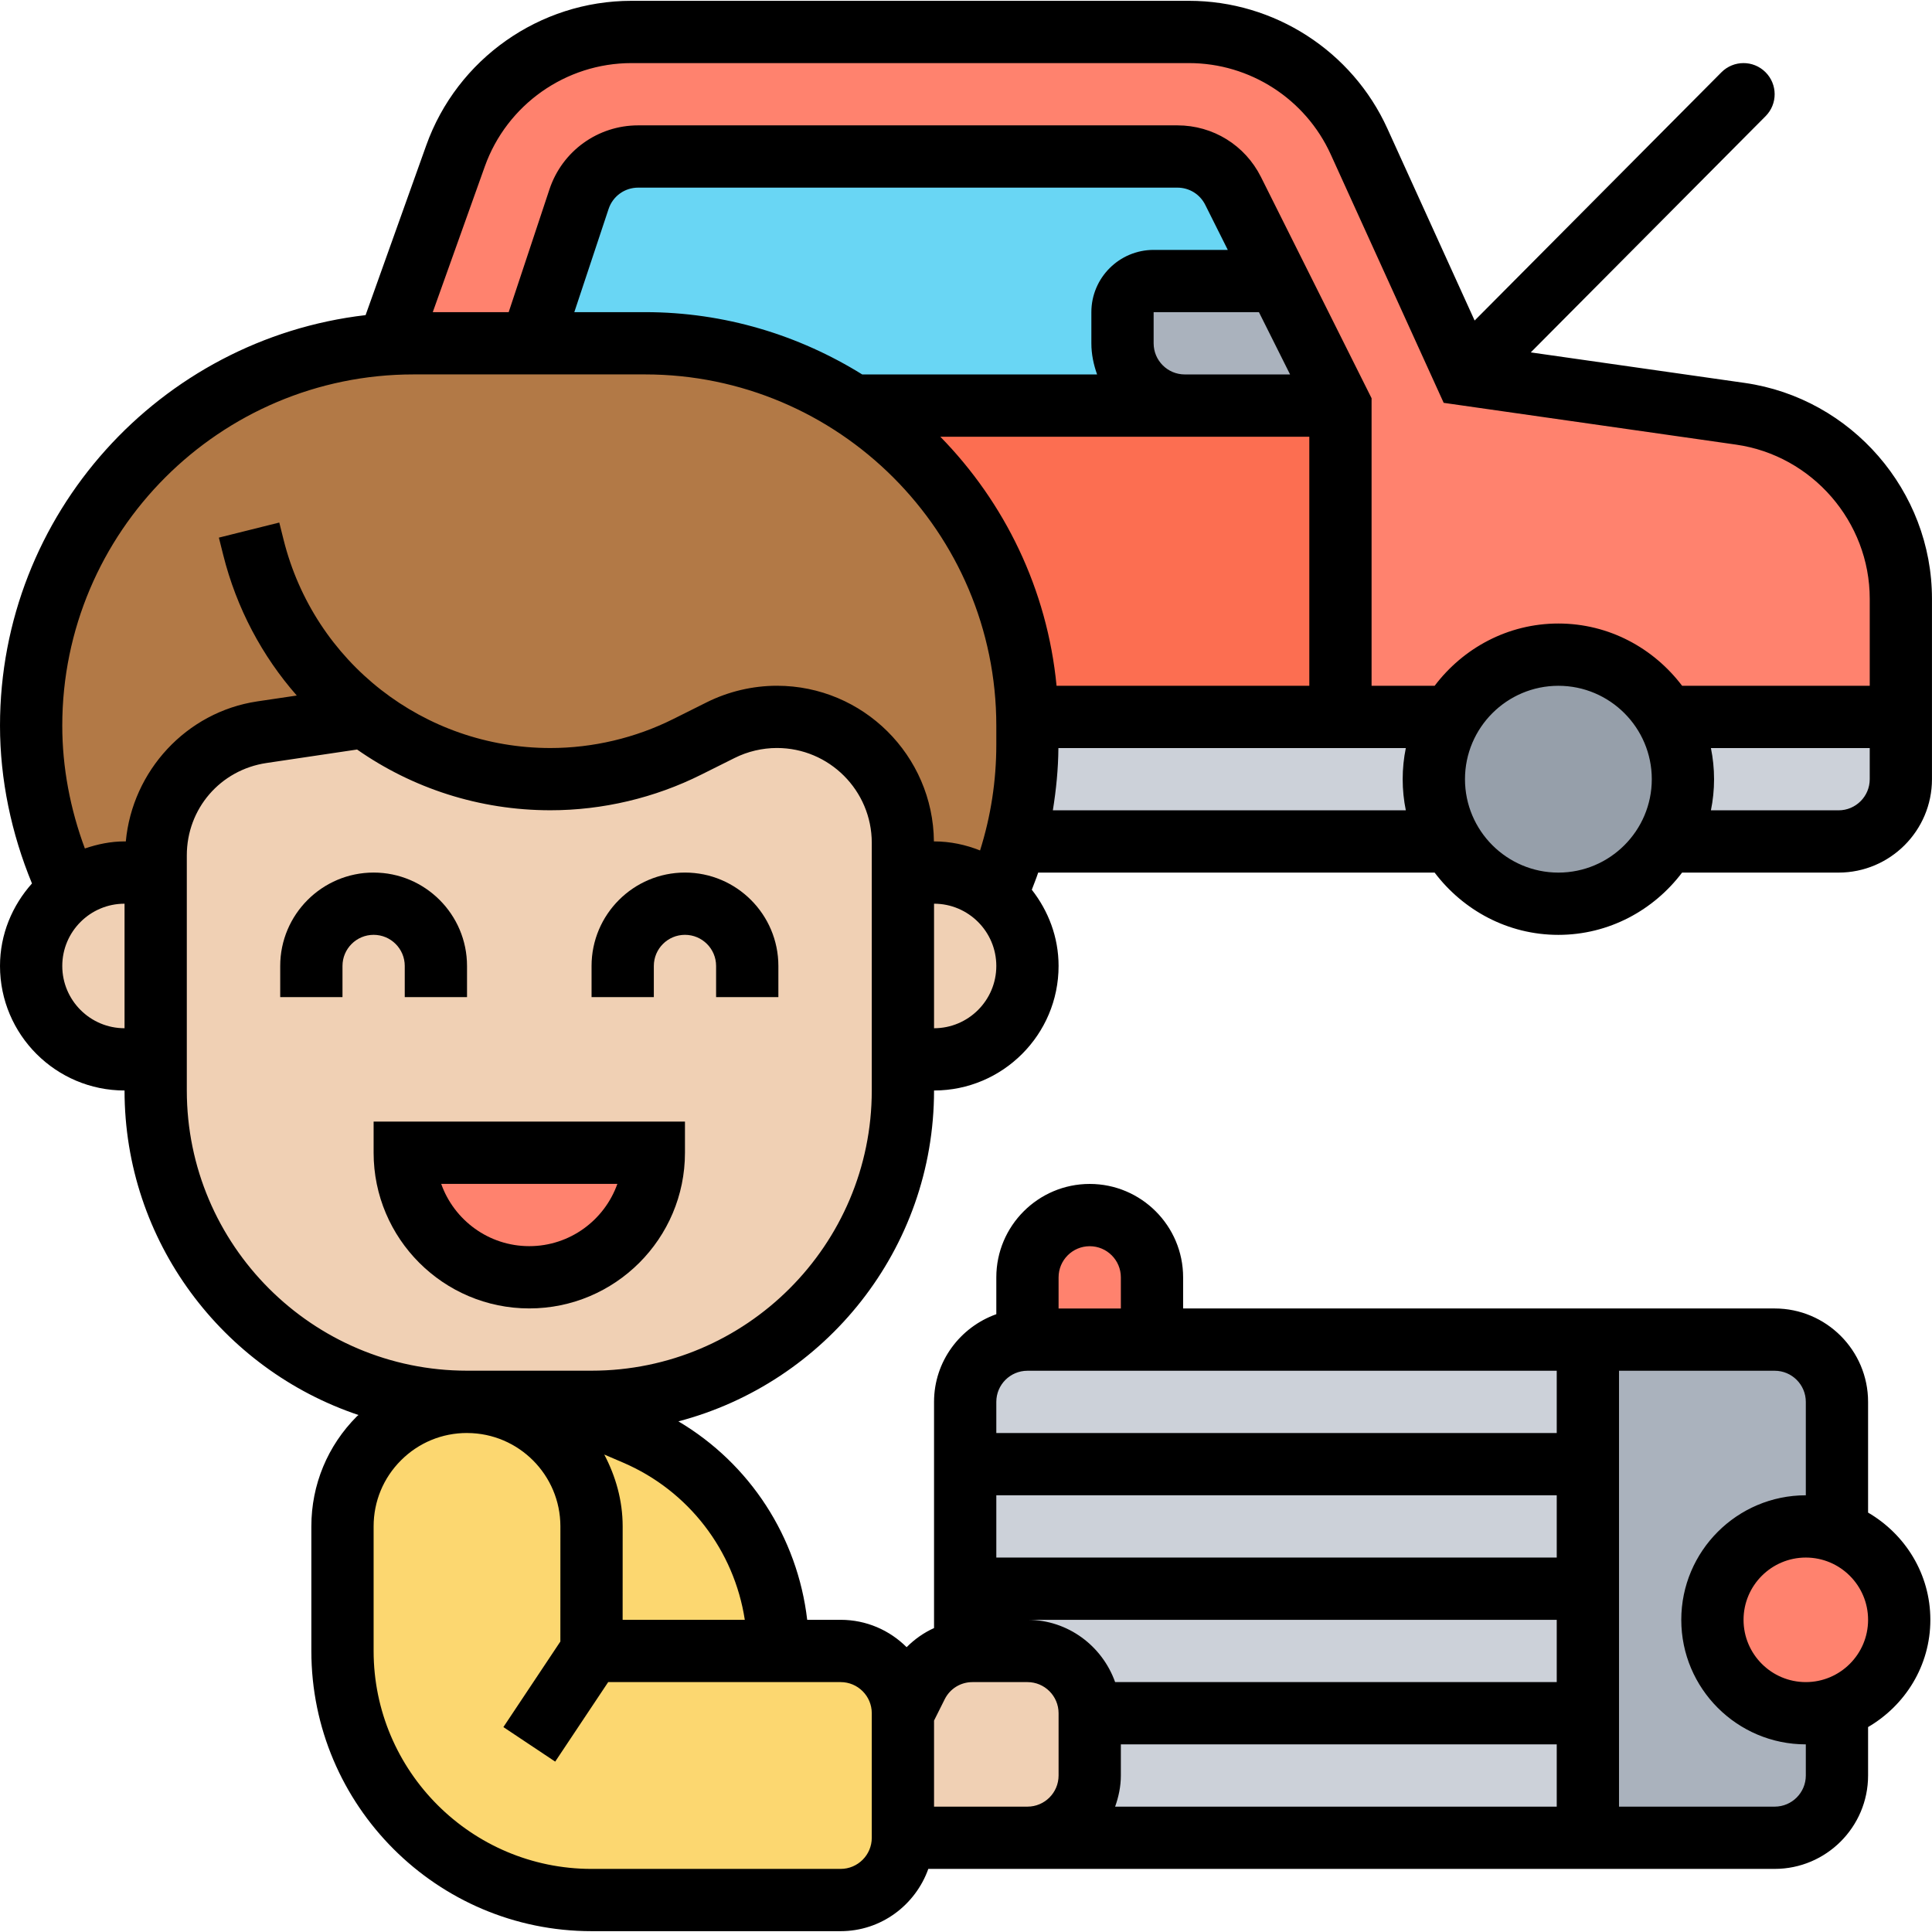
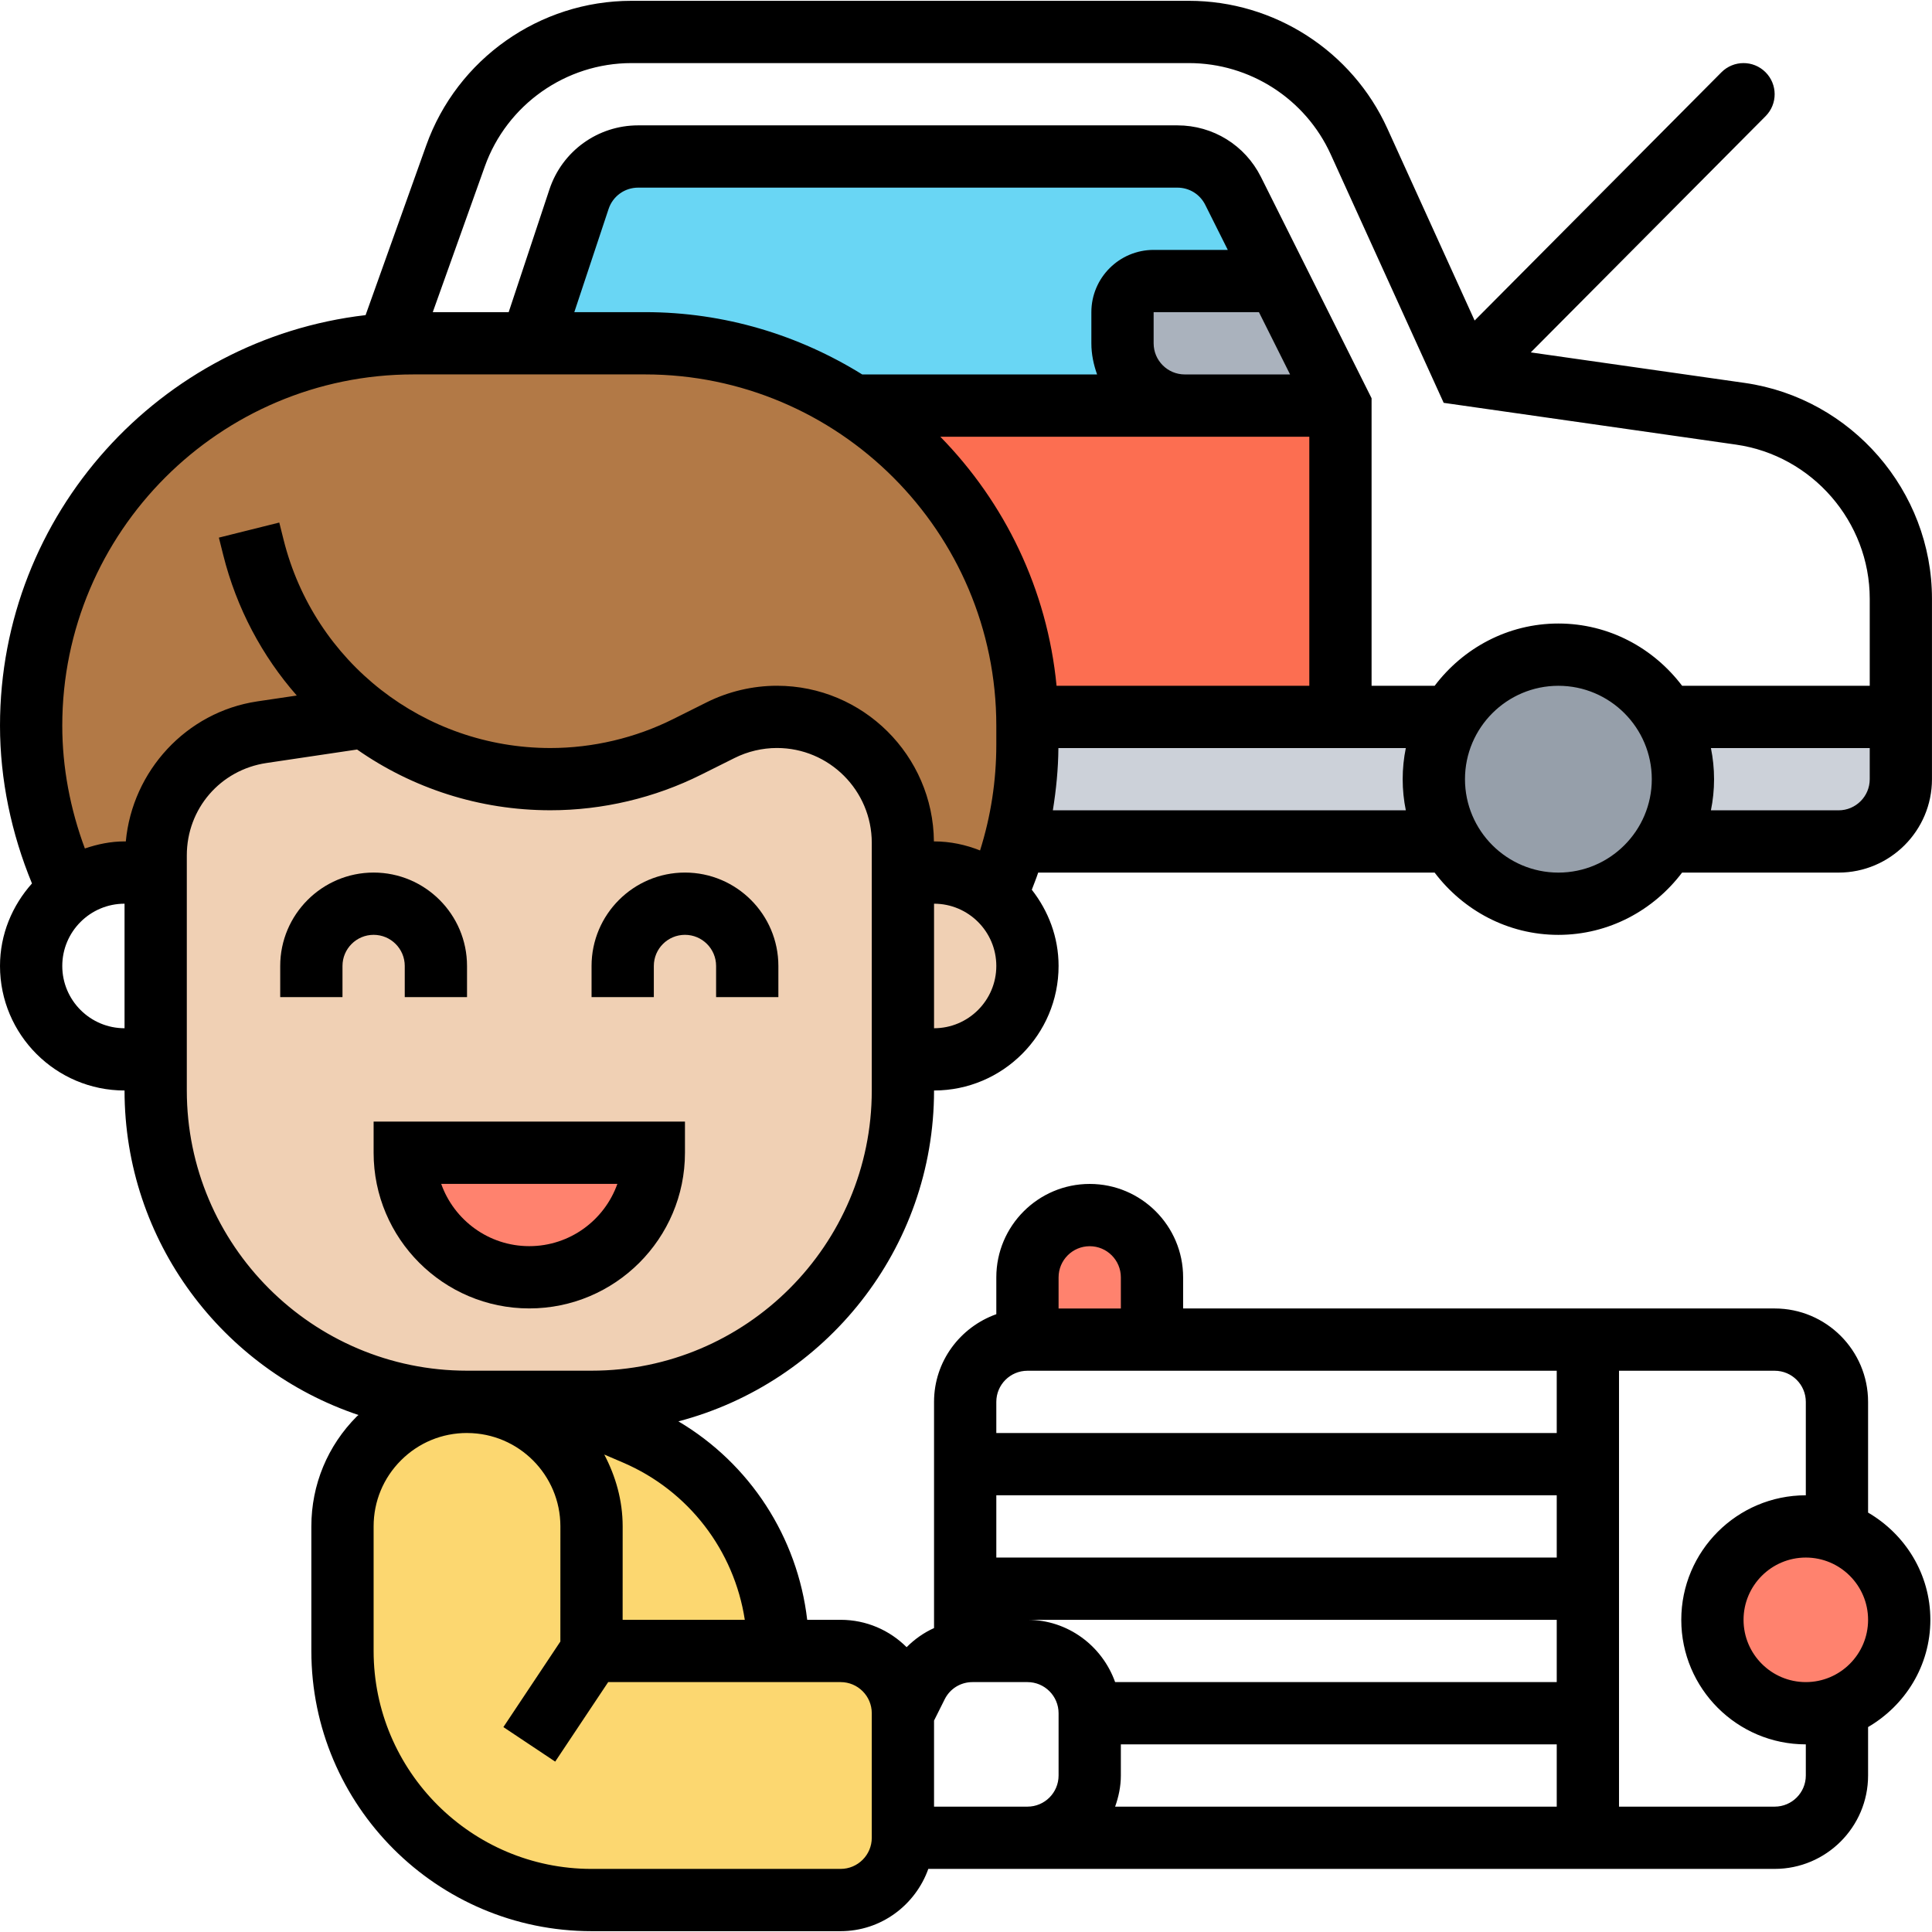
<svg xmlns="http://www.w3.org/2000/svg" id="Layer_5" enable-background="new 0 0 62.053 62" height="512" viewBox="0 0 62.053 62" width="512">
  <g>
    <g>
      <g>
-         <path d="m61.05 19.2v3.8h-7.53-.01c-.69-1.2-1.98-2-3.46-2s-2.77.8-3.46 2h-3.54v-10l-2-4-1.44-2.89c-.34-.68-1.04-1.11-1.79-1.11h-17.32c-.87 0-1.63.55-1.9 1.37l-1.54 4.63h-3.78c-.27 0-.54.01-.81.03l2.16-6.05c.85-2.39 3.12-3.98 5.65-3.98h17.91c2.35 0 4.49 1.38 5.46 3.52l3.4 7.48 8.85 1.26c2.96.43 5.15 2.96 5.15 5.94z" fill="#ff826e" />
-       </g>
+         </g>
      <g>
        <path d="m36.05 11c0 1.1.9 2 2 2h-10.61v.01c-1.93-1.27-4.24-2.01-6.72-2.01h-3.66l1.54-4.63c.27-.82 1.03-1.37 1.9-1.37h17.32c.75 0 1.45.43 1.79 1.11l1.44 2.89h-4c-.55 0-1 .45-1 1z" fill="#69d6f4" />
      </g>
      <g>
        <path d="m27.44 13h10.61 5v10h-10.05-.01c-.09-4.18-2.27-7.85-5.55-9.99z" fill="#fc6e51" />
      </g>
      <g>
        <path d="m41.05 9 2 4h-5c-1.1 0-2-.9-2-2v-1c0-.55.45-1 1-1z" fill="#aab2bd" />
      </g>
      <g>
        <path d="m53.51 23c.34.59.54 1.27.54 2s-.2 1.41-.54 2c-.69 1.2-1.98 2-3.46 2s-2.77-.8-3.46-2c-.34-.59-.54-1.27-.54-2s.2-1.41.54-2c.69-1.2 1.98-2 3.46-2s2.77.8 3.46 2z" fill="#969faa" />
      </g>
      <g>
        <path d="m17.06 11h3.66c2.48 0 4.79.74 6.72 2.01 3.28 2.14 5.46 5.81 5.55 9.99.01.09.01.19.01.28v.61c0 1.06-.14 2.1-.4 3.11-.15.6-.36 1.19-.6 1.76l-.01.01c-.53-.48-1.22-.77-1.99-.77h-1v-.96c0-1.12-.45-2.12-1.18-2.86-.74-.73-1.75-1.18-2.87-1.18-.62 0-1.24.14-1.8.43l-1.07.53c-1.37.68-2.88 1.04-4.4 1.04-2.22 0-4.29-.74-5.95-2l-3.32.49c-1.96.29-3.41 1.98-3.41 3.96v.55h-1c-.67 0-1.28.22-1.78.59l-.05-.07c-.77-1.63-1.17-3.42-1.17-5.24 0-6.51 5.07-11.84 11.47-12.25.27-.02.54-.03.81-.03z" fill="#b27946" />
      </g>
      <g>
        <path d="m33 23h10.05 3.54c-.34.59-.54 1.27-.54 2s.2 1.41.54 2h-13.99c.26-1.01.4-2.05.4-3.11v-.61c0-.09 0-.19-.01-.28z" fill="#ccd1d9" />
      </g>
      <g>
        <path d="m59.05 27h-5.53-.01c.34-.59.54-1.27.54-2s-.2-1.41-.54-2h.01 7.53v2c0 1.1-.89 2-2 2z" fill="#ccd1d9" />
      </g>
      <g>
-         <path d="m51 43v16h-18c1.1 0 2-.9 2-2v-2c0-1.1-.9-2-2-2h-1.76c-.08 0-.16 0-.24.02v-8.02c0-1.1.9-2 2-2h4z" fill="#ccd1d9" />
-       </g>
+         </g>
      <g>
-         <path d="m59 54.82v2.18c0 1.1-.9 2-2 2h-6v-16h6c1.1 0 2 .9 2 2v4.18c-.31-.12-.65-.18-1-.18-1.66 0-3 1.34-3 3s1.34 3 3 3c.35 0 .69-.06 1-.18z" fill="#aab2bd" />
-       </g>
+         </g>
      <g>
        <path d="m59 49.18c1.17.4 2 1.51 2 2.82s-.83 2.42-2 2.82c-.31.12-.65.18-1 .18-1.66 0-3-1.34-3-3s1.34-3 3-3c.35 0 .69.06 1 .18z" fill="#ff826e" />
      </g>
      <g>
        <path d="m37 41v2h-4v-2c0-1.1.9-2 2-2 .55 0 1.05.22 1.41.59.37.36.59.86.59 1.41z" fill="#ff826e" />
      </g>
      <g>
        <path d="m19 53h6 2c1.1 0 2 .9 2 2v4c0 1.1-.9 2-2 2h-8c-4.42 0-8-3.58-8-8v-4c0-2.21 1.79-4 4-4 1.1 0 2.1.45 2.83 1.17.72.73 1.17 1.73 1.17 2.83z" fill="#fcd770" />
      </g>
      <g>
        <path d="m19 49c0-1.1-.45-2.1-1.17-2.83-.73-.72-1.73-1.17-2.83-1.17h1.44c1.03 0 2.05.21 2.99.61l.97.42c2.79 1.2 4.6 3.94 4.6 6.97h-6z" fill="#fcd770" />
      </g>
      <g>
-         <path d="m33 53c1.1 0 2 .9 2 2v2c0 1.1-.9 2-2 2h-2-2v-4l.45-.89c.3-.61.89-1.01 1.55-1.09.08-.02.16-.02.24-.02z" fill="#f0d0b4" />
-       </g>
+         </g>
      <g>
        <path d="m32.12 28.88c.54.54.88 1.29.88 2.12 0 1.66-1.34 3-3 3h-1v-6h1c.77 0 1.46.29 1.99.77.05.03.09.07.13.11z" fill="#f0d0b4" />
      </g>
      <g>
        <path d="m29 34v1c0 5.52-4.48 10-10 10h-2.56-1.44c-5.52 0-10-4.48-10-10v-1-6-.55c0-1.98 1.45-3.67 3.41-3.96l3.32-.49c1.66 1.26 3.73 2 5.95 2 1.52 0 3.03-.36 4.4-1.04l1.07-.53c.56-.29 1.18-.43 1.8-.43 1.12 0 2.13.45 2.87 1.18.73.74 1.18 1.74 1.18 2.86v.96z" fill="#f0d0b4" />
      </g>
      <g>
-         <path d="m5 28v6h-1c-.83 0-1.58-.34-2.12-.88s-.88-1.29-.88-2.12c0-.99.48-1.87 1.22-2.41.5-.37 1.11-.59 1.78-.59z" fill="#f0d0b4" />
-       </g>
+         </g>
      <g>
        <path d="m13 37h8c0 1.1-.45 2.1-1.17 2.83-.73.72-1.73 1.17-2.83 1.17-2.21 0-4-1.79-4-4z" fill="#ff826e" />
      </g>
    </g>
    <g>
      <path d="m12 36.998c0 2.757 2.243 5 5 5s5-2.243 5-5v-1h-10zm7.829 1c-.413 1.164-1.525 2-2.829 2s-2.416-.836-2.829-2z" />
      <path d="m13 30.999v1h2v-1c0-1.654-1.346-3-3-3s-3 1.346-3 3v1h2v-1c0-.552.448-1 1-1s1 .448 1 1z" />
      <path d="m22 27.999c-1.654 0-3 1.346-3 3v1h2v-1c0-.552.448-1 1-1s1 .448 1 1v1h2v-1c0-1.654-1.346-3-3-3z" />
      <path d="m46.078 28c.914 1.207 2.348 2 3.974 2s3.061-.793 3.974-2h5.026c1.654 0 3-1.346 3-3v-5.796c0-3.461-2.584-6.44-6.01-6.931l-6.876-.981 7.542-7.587c.39-.392.388-1.024-.004-1.414s-1.024-.387-1.414.004l-7.927 7.974-2.802-6.165c-1.132-2.493-3.633-4.104-6.372-4.104h-17.908c-2.951 0-5.601 1.867-6.592 4.646l-1.947 5.449c-6.6.767-11.742 6.384-11.742 13.186 0 1.732.365 3.465 1.027 5.068-.631.707-1.027 1.629-1.027 2.65 0 2.206 1.794 4 4 4 0 4.845 3.154 8.961 7.514 10.423-.015.015-.034.025-.049.04-.944.945-1.465 2.2-1.465 3.536v4.002c0 4.962 4.037 8.999 8.999 9h8c1.302 0 2.402-.839 2.817-2h1.184 2 24c1.654 0 3-1.346 3-3v-1.556c1.19-.694 2-1.97 2-3.444s-.81-2.75-2-3.444v-3.556c0-1.654-1.346-3-3-3h-19v-1c0-1.654-1.346-3-3-3s-3 1.346-3 3v1.184c-1.161.414-2 1.514-2 2.816v7.265c-.329.148-.625.358-.881.614-.543-.543-1.292-.879-2.119-.879h-1.074c-.311-2.658-1.837-5.012-4.137-6.374 4.716-1.239 8.211-5.527 8.211-10.627 2.206 0 4-1.794 4-4 0-.926-.329-1.769-.86-2.448.069-.184.144-.365.205-.551zm-12.262-2c.106-.659.173-1.325.178-2h11.159c-.066.323-.101.658-.101 1s.035.677.101 1zm3.237-15v-1h3.382l1 2h-3.382c-.552 0-1-.448-1-1zm0-3c-1.103 0-2 .897-2 2v1c0 .352.072.686.184 1h-7.544c-2.03-1.26-4.415-2.001-6.975-2.001h-2.272l1.101-3.314c.136-.41.517-.685.949-.685h17.32c.382 0 .725.212.895.553l.724 1.447zm1 6h4v8h-8.118c-.299-3.101-1.669-5.891-3.734-8zm12 14c-1.654 0-3-1.346-3-3s1.346-3 3-3 3 1.346 3 3-1.346 3-3 3zm9-2h-4.101c.066-.323.101-.658.101-1s-.035-.677-.101-1h5.101v1c0 .552-.449 1-1 1zm-43.481-20.682c.709-1.984 2.602-3.318 4.709-3.318h17.908c1.956 0 3.742 1.15 4.552 2.932l3.628 7.98 9.391 1.342c2.447.35 4.293 2.479 4.293 4.95v2.796h-6.026c-.914-1.207-2.348-2-3.974-2s-3.061.793-3.974 2h-2.026v-9.236l-3.553-7.106c-.512-1.022-1.54-1.658-2.684-1.658h-17.32c-1.295 0-2.439.825-2.848 2.054l-1.31 3.945h-2.438zm-13.572 25.681c0-1.103.897-2 2-2v4c-1.103 0-2-.897-2-2zm29 27.001h-1v-2.764l.342-.684c.17-.341.512-.552.893-.552h1.765c.552 0 1 .448 1 1v2c0 .552-.448 1-1 1zm19-4h-14.184c-.414-1.161-1.514-2-2.816-2h17zm-14 3v-1h14v2h-14.184c.112-.314.184-.648.184-1zm14-7h-18v-2h18zm8 4c-1.103 0-2-.897-2-2s.897-2 2-2 2 .897 2 2-.897 2-2 2zm0-9v3c-2.206 0-4 1.794-4 4s1.794 4 4 4v1c0 .552-.448 1-1 1h-5v-14h5c.552 0 1 .448 1 1zm-23-5c.552 0 1 .448 1 1v1h-2v-1c0-.552.448-1 1-1zm-2 4h17v2h-18v-1c0-.552.448-1 1-1zm-5 11v4c0 .552-.449 1-1.001 1h-8c-3.859-.001-6.999-3.141-6.999-7v-4.002c0-.802.313-1.555.879-2.121s1.318-.878 2.12-.878h.001v.001h.01c1.649.005 2.989 1.348 2.989 2.999l-.001 3.698-1.83 2.748 1.664 1.109 1.702-2.554h7.466c.552 0 1 .448 1 1zm-4.078-3h-3.924l.001-3.001c0-.837-.226-1.614-.591-2.308l.602.258c2.112.906 3.571 2.827 3.912 5.051zm4.078-17.002c0 4.963-4.037 9-9 9h-4c-4.963 0-9-4.037-9-8.999v-7.551c0-1.499 1.076-2.747 2.559-2.968l2.91-.433c1.771 1.239 3.921 1.951 6.209 1.951 1.675 0 3.351-.396 4.846-1.145l1.07-.534c.419-.21.89-.321 1.36-.321 1.679 0 3.045 1.365 3.046 3.044zm-3.046-12.999c-.78 0-1.561.185-2.256.532l-1.069.534c-1.22.611-2.586.934-3.951.934-4.062 0-7.586-2.752-8.57-6.691l-.138-.551-1.94.484.138.551c.43 1.721 1.255 3.258 2.364 4.521l-1.268.188c-2.281.34-4.014 2.236-4.223 4.497h-.041c-.448 0-.871.091-1.274.227-.469-1.258-.726-2.602-.726-3.944 0-6.221 5.062-11.282 11.282-11.282h7.436c6.22.001 11.282 5.063 11.282 11.283v.607c0 1.163-.176 2.302-.522 3.4-.458-.183-.955-.291-1.478-.291h-.004c-.026-2.76-2.276-4.999-5.042-4.999zm5.046 11v-4c1.103 0 2 .897 2 2s-.897 2-2 2z" />
    </g>
  </g>
</svg>